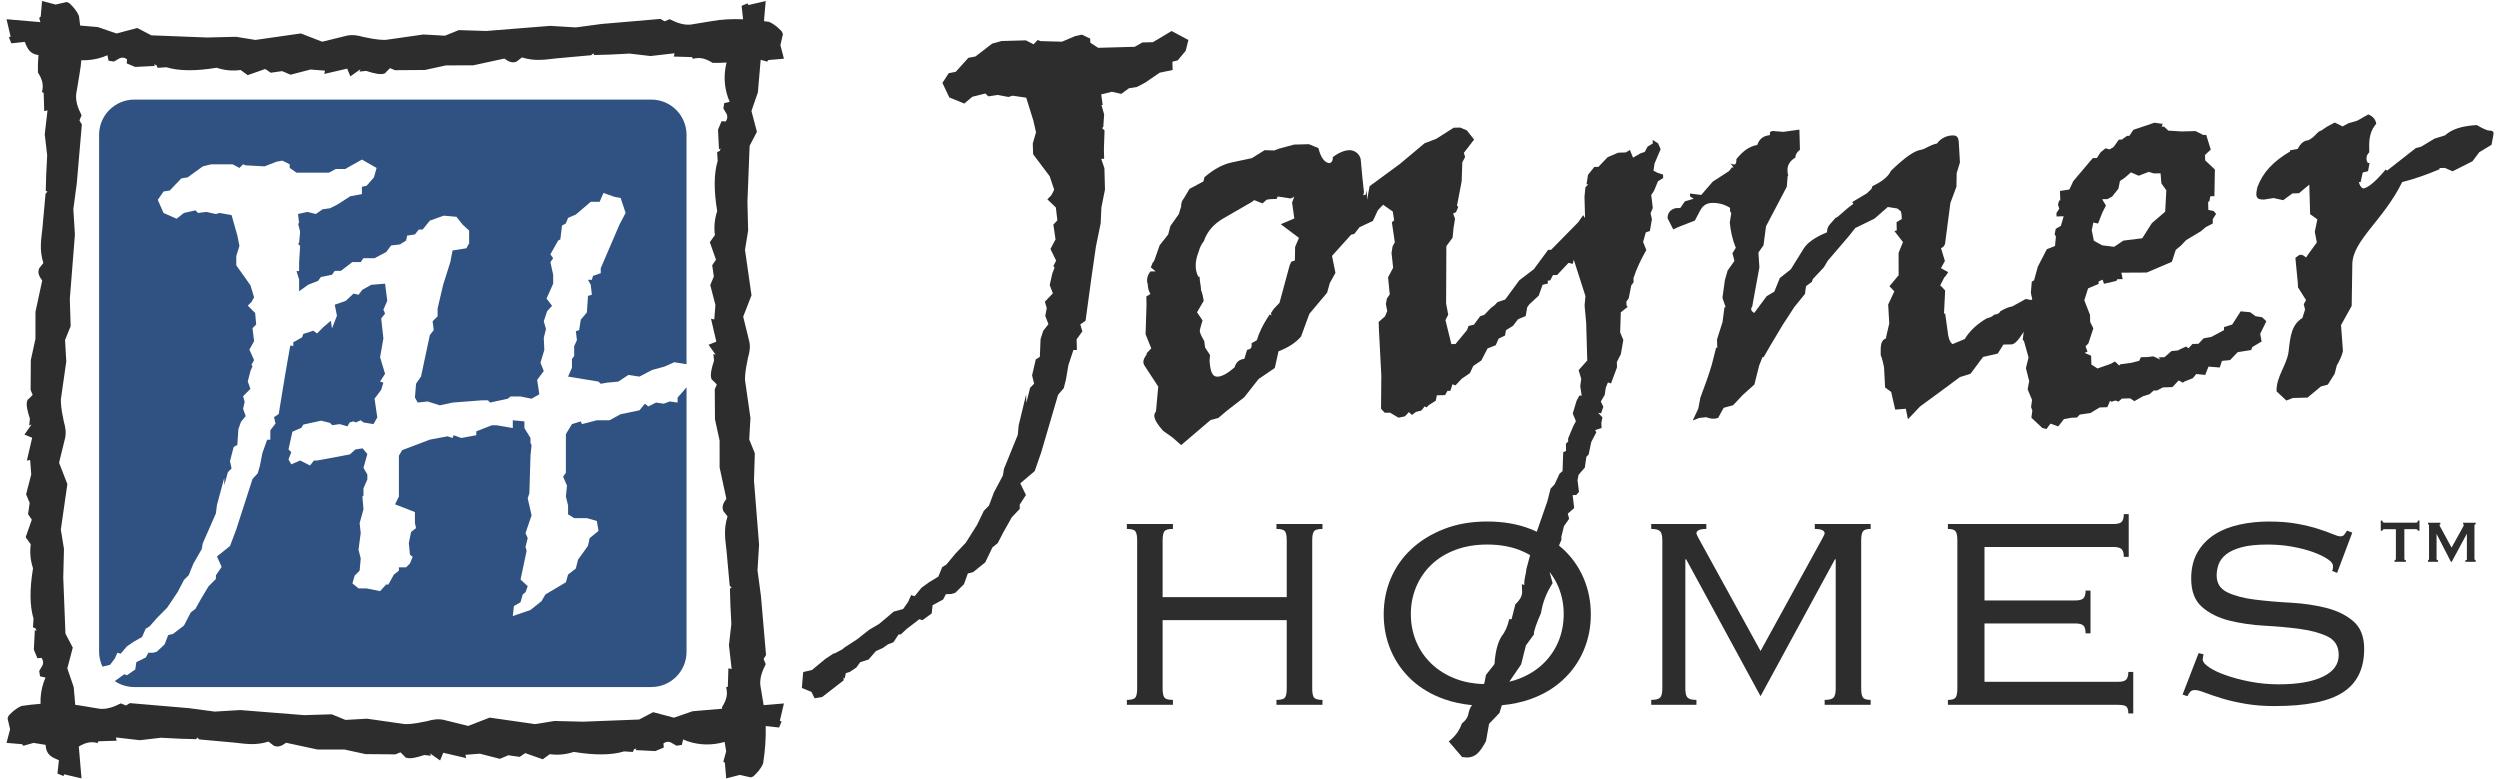
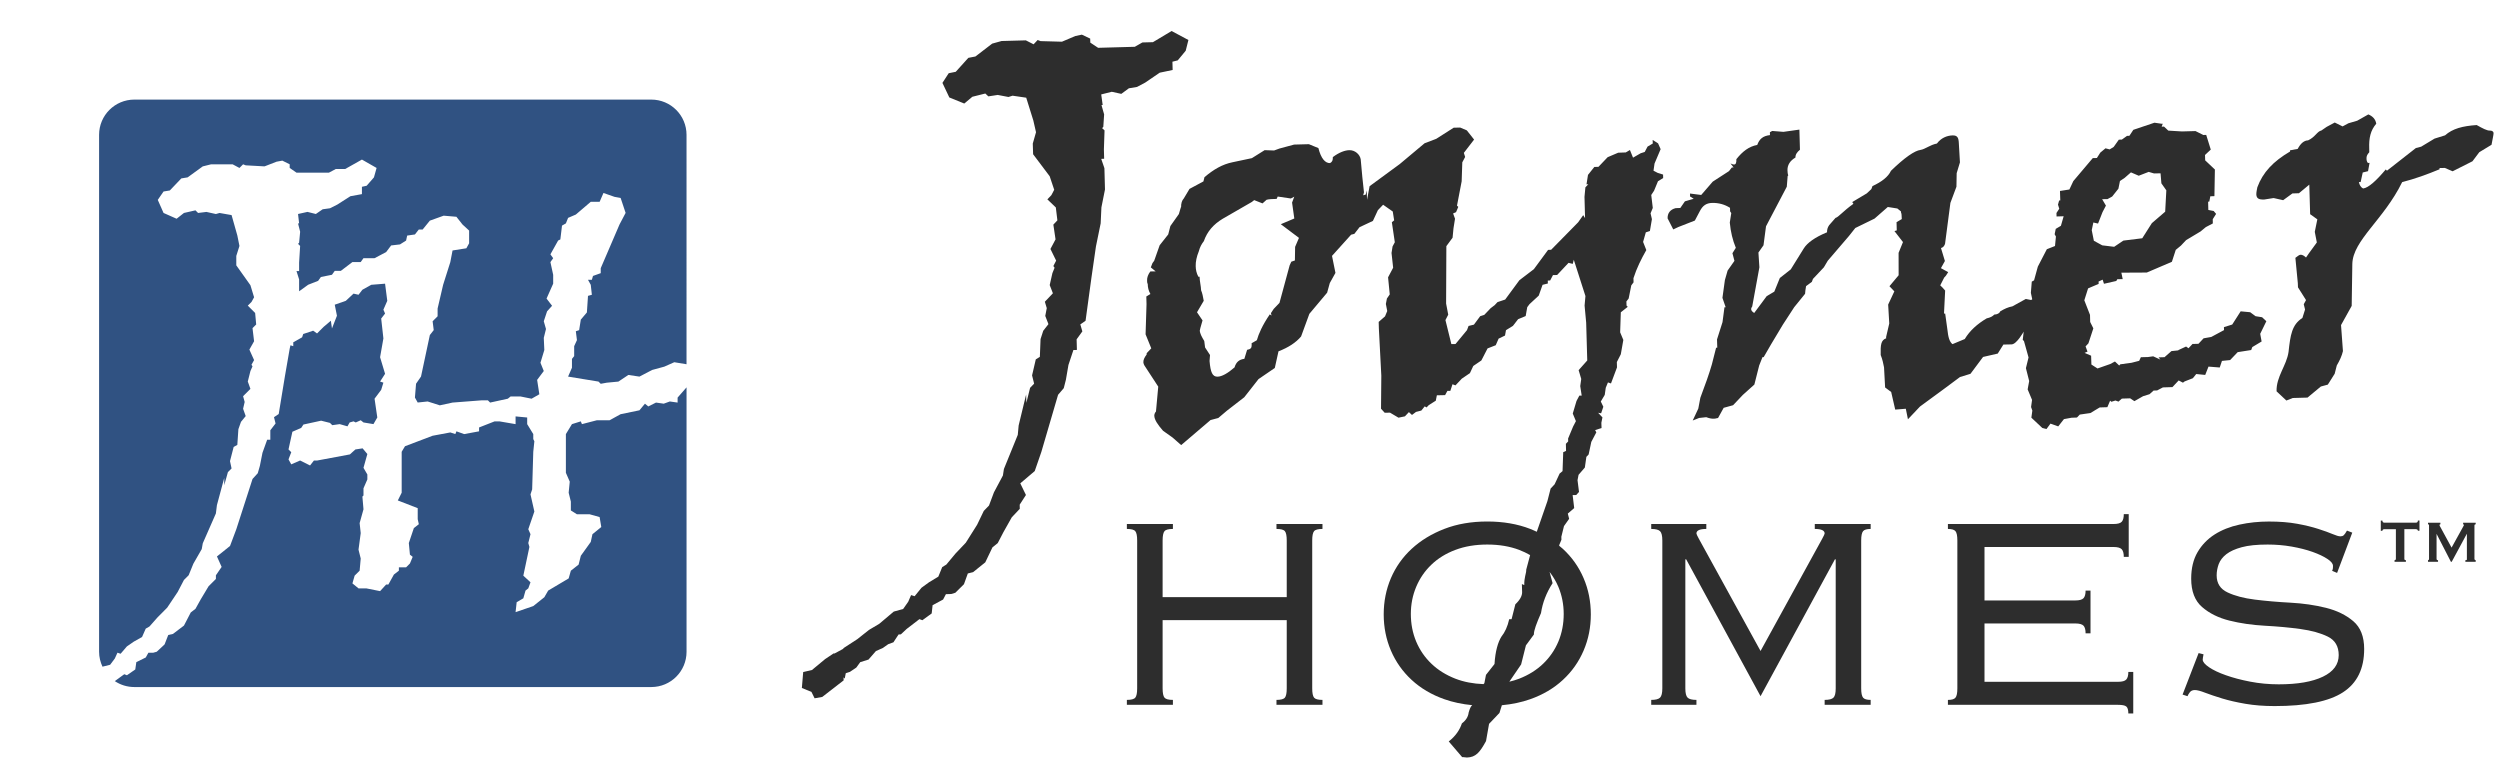
<svg xmlns="http://www.w3.org/2000/svg" version="1.1" id="Layer_1" x="0px" y="0px" width="170px" height="53px" viewBox="0 0 170 53" enable-background="new 0 0 170 53" xml:space="preserve">
  <g>
    <g>
-       <path fill="#305282" d="M46.076,27.375L45.549,27.3l-0.414,0.15l-0.527-0.075l-0.525,0.263l-0.226-0.188l-0.376,0.451    l-1.279,0.264l-0.752,0.413h-0.865l-1.014,0.263l-0.077-0.188l-0.602,0.188l-0.412,0.677v2.632l-0.189,0.264l0.263,0.603    l-0.074,0.752l0.149,0.603v0.601l0.414,0.262h0.865l0.677,0.189l0.113,0.677l-0.601,0.489l-0.114,0.524l-0.676,0.942l-0.151,0.601    l-0.527,0.413l-0.149,0.526l-1.393,0.827l-0.262,0.453l-0.752,0.601l-1.203,0.413l0.074-0.676l0.453-0.265l0.149-0.526l0.188-0.15    l0.15-0.413l-0.487-0.451l0.413-1.954l-0.076-0.265l0.15-0.601l-0.15-0.338l0.413-1.204l-0.263-1.166l0.113-0.338l0.076-2.558    l0.074-0.715l-0.074-0.149v-0.338l-0.414-0.678v-0.451l-0.789-0.075v0.526l-1.091-0.187h-0.338l-1.054,0.413v0.263l-1.014,0.188    l-0.526-0.188l-0.075,0.188l-0.339-0.113l-1.205,0.225l-1.879,0.714l-0.225,0.377v2.783l-0.263,0.526l1.353,0.525v0.752    l0.076,0.339l-0.338,0.263L27.8,36.927l0.075,0.788l0.188,0.15l-0.188,0.452l-0.262,0.263h-0.489v0.226l-0.339,0.263l-0.376,0.678    h-0.151l-0.412,0.45l-0.94-0.188h-0.527l-0.414-0.338l0.15-0.527l0.34-0.338l0.074-0.827l-0.15-0.602l0.15-1.127l-0.074-0.679    l0.262-0.94l-0.074-0.863l0.074-0.075v-0.489l0.263-0.603v-0.338l-0.263-0.451l0.263-0.939l-0.323-0.386l-0.49,0.075L23.792,30.9    l-2.219,0.414h-0.225l-0.264,0.338l-0.676-0.338l-0.602,0.262l-0.188-0.338l0.188-0.488l-0.188-0.188l0.264-1.203l0.601-0.263    l0.15-0.228l1.203-0.262l0.602,0.151l0.157,0.155l0.505-0.072l0.527,0.151l0.15-0.264l0.263-0.075l0.151,0.075l0.338-0.15    l0.188,0.15l0.678,0.112l0.262-0.451l-0.187-1.277l0.451-0.602l0.15-0.489l-0.225-0.075l0.339-0.526l-0.339-1.128l0.225-1.278    l-0.15-1.354l0.264-0.338l-0.114-0.264l0.264-0.601l-0.15-1.166l-0.94,0.076l-0.602,0.337l-0.264,0.34l-0.339-0.077l-0.525,0.49    l-0.752,0.263l0.149,0.751l-0.338,0.865l-0.076-0.525l-0.488,0.413l-0.452,0.451l-0.263-0.188l-0.677,0.226l-0.074,0.225    l-0.602,0.338v0.265l-0.191-0.061L19.7,23.705l-0.321,1.851l-0.427,2.598l-0.32,0.214l0.106,0.428l-0.356,0.462v0.642h-0.214    l-0.32,0.891l-0.177,0.889l-0.143,0.499l-0.356,0.39l-1.103,3.418l-0.428,1.14l-0.889,0.712l0.319,0.712l-0.39,0.569v0.249    l-0.499,0.499l-0.533,0.89l-0.357,0.641l-0.32,0.248l-0.462,0.89l-0.748,0.57l-0.321,0.071l-0.249,0.641l-0.534,0.499l-0.249,0.07    h-0.32l-0.178,0.321L9.27,45.025l-0.071,0.498l-0.569,0.394l-0.179-0.071l-0.646,0.469c0.381,0.255,0.839,0.404,1.332,0.404    h35.152c1.323,0,2.396-1.073,2.396-2.396V26.34l-0.608,0.697V27.375z" />
+       <path fill="#305282" d="M46.076,27.375L45.549,27.3l-0.414,0.15l-0.527-0.075l-0.525,0.263l-0.226-0.188l-0.376,0.451    l-1.279,0.264l-0.752,0.413h-0.865l-1.014,0.263l-0.077-0.188l-0.602,0.188l-0.412,0.677v2.632l0.263,0.603    l-0.074,0.752l0.149,0.603v0.601l0.414,0.262h0.865l0.677,0.189l0.113,0.677l-0.601,0.489l-0.114,0.524l-0.676,0.942l-0.151,0.601    l-0.527,0.413l-0.149,0.526l-1.393,0.827l-0.262,0.453l-0.752,0.601l-1.203,0.413l0.074-0.676l0.453-0.265l0.149-0.526l0.188-0.15    l0.15-0.413l-0.487-0.451l0.413-1.954l-0.076-0.265l0.15-0.601l-0.15-0.338l0.413-1.204l-0.263-1.166l0.113-0.338l0.076-2.558    l0.074-0.715l-0.074-0.149v-0.338l-0.414-0.678v-0.451l-0.789-0.075v0.526l-1.091-0.187h-0.338l-1.054,0.413v0.263l-1.014,0.188    l-0.526-0.188l-0.075,0.188l-0.339-0.113l-1.205,0.225l-1.879,0.714l-0.225,0.377v2.783l-0.263,0.526l1.353,0.525v0.752    l0.076,0.339l-0.338,0.263L27.8,36.927l0.075,0.788l0.188,0.15l-0.188,0.452l-0.262,0.263h-0.489v0.226l-0.339,0.263l-0.376,0.678    h-0.151l-0.412,0.45l-0.94-0.188h-0.527l-0.414-0.338l0.15-0.527l0.34-0.338l0.074-0.827l-0.15-0.602l0.15-1.127l-0.074-0.679    l0.262-0.94l-0.074-0.863l0.074-0.075v-0.489l0.263-0.603v-0.338l-0.263-0.451l0.263-0.939l-0.323-0.386l-0.49,0.075L23.792,30.9    l-2.219,0.414h-0.225l-0.264,0.338l-0.676-0.338l-0.602,0.262l-0.188-0.338l0.188-0.488l-0.188-0.188l0.264-1.203l0.601-0.263    l0.15-0.228l1.203-0.262l0.602,0.151l0.157,0.155l0.505-0.072l0.527,0.151l0.15-0.264l0.263-0.075l0.151,0.075l0.338-0.15    l0.188,0.15l0.678,0.112l0.262-0.451l-0.187-1.277l0.451-0.602l0.15-0.489l-0.225-0.075l0.339-0.526l-0.339-1.128l0.225-1.278    l-0.15-1.354l0.264-0.338l-0.114-0.264l0.264-0.601l-0.15-1.166l-0.94,0.076l-0.602,0.337l-0.264,0.34l-0.339-0.077l-0.525,0.49    l-0.752,0.263l0.149,0.751l-0.338,0.865l-0.076-0.525l-0.488,0.413l-0.452,0.451l-0.263-0.188l-0.677,0.226l-0.074,0.225    l-0.602,0.338v0.265l-0.191-0.061L19.7,23.705l-0.321,1.851l-0.427,2.598l-0.32,0.214l0.106,0.428l-0.356,0.462v0.642h-0.214    l-0.32,0.891l-0.177,0.889l-0.143,0.499l-0.356,0.39l-1.103,3.418l-0.428,1.14l-0.889,0.712l0.319,0.712l-0.39,0.569v0.249    l-0.499,0.499l-0.533,0.89l-0.357,0.641l-0.32,0.248l-0.462,0.89l-0.748,0.57l-0.321,0.071l-0.249,0.641l-0.534,0.499l-0.249,0.07    h-0.32l-0.178,0.321L9.27,45.025l-0.071,0.498l-0.569,0.394l-0.179-0.071l-0.646,0.469c0.381,0.255,0.839,0.404,1.332,0.404    h35.152c1.323,0,2.396-1.073,2.396-2.396V26.34l-0.608,0.697V27.375z" />
      <path fill="#305282" d="M44.288,6.772H9.136c-1.325,0-2.398,1.073-2.398,2.396v35.153c0,0.363,0.087,0.704,0.231,1.013l0.52-0.13    l0.32-0.428l0.178-0.393l0.214,0.072l0.428-0.499l0.463-0.321l0.568-0.319l0.25-0.569l0.25-0.143l0.568-0.64l0.64-0.642    l0.714-1.067l0.427-0.819l0.32-0.32l0.319-0.783l0.571-0.996l0.07-0.393l0.891-2.029l0.071-0.567l0.498-1.853v0.499l0.249-0.891    l0.249-0.248l-0.107-0.499l0.249-0.963l0.25-0.141l0.072-1.068l0.177-0.499l0.32-0.391l-0.177-0.498l0.107-0.462l-0.107-0.392    l0.498-0.499l-0.179-0.499l0.179-0.712l0.142-0.319l-0.071-0.107l0.178-0.32l-0.32-0.712l0.32-0.569l-0.107-0.891l0.25-0.249    l-0.071-0.783l-0.5-0.499l0.25-0.247l0.178-0.32l-0.249-0.82l-0.961-1.352v-0.642l0.214-0.676l-0.143-0.712l-0.392-1.388    l-0.818-0.144l-0.249,0.072l-0.642-0.143l-0.569,0.07l-0.178-0.178l-0.782,0.178l-0.5,0.393l-0.888-0.393l-0.393-0.889l0.393-0.57    l0.426-0.07l0.782-0.82l0.428-0.07l1.032-0.748l0.57-0.141h1.459l0.464,0.248l0.249-0.248l0.177,0.07l1.281,0.07l0.819-0.318    l0.391-0.072l0.5,0.25v0.248l0.462,0.319h2.207l0.463-0.248h0.641l1.139-0.641l0.997,0.569l-0.179,0.641l-0.497,0.57l-0.321,0.071    v0.498l-0.784,0.143l-0.89,0.569l-0.497,0.25l-0.498,0.069l-0.464,0.321l-0.569-0.143l-0.642,0.143l0.073,0.641h-0.073    l0.143,0.568l-0.07,0.749l-0.073,0.071l0.143,0.142l-0.07,1.138v0.57h-0.179l0.179,0.57v0.807l0.617-0.445l0.678-0.266    l0.187-0.262l0.752-0.15l0.189-0.264h0.412l0.79-0.601h0.564l0.188-0.264h0.753l0.788-0.414l0.339-0.451L27.2,16.62l0.414-0.262    l0.074-0.339l0.527-0.076l0.264-0.337h0.262l0.488-0.602l0.941-0.338l0.865,0.074l0.414,0.525l0.451,0.414v0.865l-0.188,0.339    l-0.939,0.149l-0.152,0.791l-0.488,1.542l-0.376,1.615v0.527l-0.339,0.338l0.075,0.602l-0.264,0.338l-0.6,2.82l-0.338,0.489    l-0.076,0.94l0.188,0.338L29.08,27.3l0.827,0.263l0.866-0.188l1.954-0.15h0.452l0.149,0.15l1.203-0.263l0.188-0.151h0.679    l0.75,0.151l0.527-0.302l-0.15-0.977l0.452-0.604l-0.226-0.562l0.263-0.866l-0.037-0.827l0.15-0.602l-0.15-0.526l0.224-0.676    l0.34-0.377l-0.376-0.489l0.451-1.015v-0.602l-0.188-0.864l0.188-0.264l-0.188-0.264l0.525-0.939l0.151-0.075l0.113-0.94    l0.264-0.151l0.149-0.375l0.527-0.226l1.015-0.866h0.603l0.261-0.601l0.753,0.264l0.414,0.075l0.339,1.016l-0.415,0.788    l-1.277,2.972v0.338l-0.526,0.188l-0.077,0.264h-0.263l0.188,0.34l0.075,0.677l-0.263,0.074l-0.075,1.127l-0.414,0.489    l-0.113,0.715l-0.225,0.075l0.075,0.603l-0.188,0.413v0.676l-0.151,0.188v0.603l-0.263,0.601l2.069,0.339l0.151,0.15l0.413-0.075    l0.789-0.075l0.677-0.451l0.753,0.112l0.865-0.452l0.828-0.225l0.676-0.301l0.833,0.138V9.169    C46.684,7.846,45.611,6.772,44.288,6.772z" />
    </g>
    <g>
-       <path fill="#2D2D2D" d="M51.726,4.068l0.436,0.121l0.092-0.106l1.054-0.091L53.068,3.07l0.171-0.749l-0.074-0.179    c-0.235-0.241-0.471-0.487-0.881-0.659c-0.115-0.019-0.222-0.027-0.334-0.043l0.118-1.371l-1.181,0.276l-0.049-0.116l-0.408,0.166    l0.099,0.911l-0.007,0.005c-0.744-0.03-1.451,0.003-2.138,0.127l-1.406,0.232c-0.456,0.049-0.925-0.1-1.442-0.365l-0.35,0.144    l-0.271-0.163L40.901,1.63l-1.745,0.235l-1.745-0.106l-4.355,0.348l-1.862-0.06l-0.935,0.381l-1.464-0.083l-2.575,0.368    c-0.678,0.005-1.149-0.143-1.512-0.199c-0.387-0.115-0.751-0.17-1.126-0.088l-1.671,0.412l-1.456-0.564l-3.09,0.442l-1.313-0.214    L14.098,2.55l-3.807-0.147L9.338,1.904L7.922,2.276L6.654,1.841L5.451,1.737C5.424,1.524,5.403,1.314,5.37,1.092    C5.197,0.681,4.952,0.445,4.708,0.209L4.534,0.137L3.781,0.309l-0.922-0.24L2.77,1.122L2.664,1.216l0.081,0.289l-2.3-0.197    l0.278,1.182L0.604,2.537l0.167,0.409l0.913-0.101l0.072,0.175c0.19,0.469,0.432,0.673,0.859,0.721    C2.581,4.183,2.566,4.588,2.579,4.927C2.87,5.386,2.984,5.771,2.853,6.264l0.116,0.048l0.038,1.241l0.223-0.045L3.042,9.135    l0.166,1.431l-0.067,1.334l-0.03,1.076l0.118,0.05l-0.132,0.149l-0.214,2.364c-0.063,0.657-0.233,1.405,0.065,2.344l-0.282,0.361    c-0.121,0.293-0.017,0.539,0.204,0.831l-0.458,2.13L2.41,23.044l-0.314,1.439l-0.014,2.038l0.139,0.328    c-0.131,0.151-0.237,0.244-0.343,0.338l-0.023,0.058c-0.097,0.233-0.005,0.68,0.179,1.231l-0.05,0.456l0.163-0.069l-0.485,0.688    l0.526,0.216l-0.362,1.556l0.223-0.046l0.076,0.983l-0.35,1.356l0.243,0.576l-0.11,0.771l0.255,0.377l-0.419,1.191l0.348,0.482    c-0.074,0.517-0.03,1.077,0.154,1.63c-0.233,1.403-0.23,2.564,0.034,3.42L2.242,42.66l0.174,0.071l0.07,0.165l-0.118-0.048    l-0.066,1.334l0.242,0.576l0.28-0.021c0.128,0.188,0.139,0.329,0.068,0.503l-0.225,0.386l0.055,0.363l0.375,0.086l-0.119,0.291    c-0.168,0.491-0.241,0.99-0.222,1.494c-0.414,0.031-0.838,0.076-1.287,0.145c-0.412,0.174-0.648,0.418-0.883,0.661l-0.072,0.177    l0.171,0.75l-0.241,0.923l1.054,0.089l0.093,0.107l0.691-0.195c0.284,0.052,0.555,0.096,0.819,0.133    c0.026,0.498,0.222,0.763,0.731,0.971l0.174,0.071l-0.099,0.913l0.409,0.165l0.047-0.117l1.18,0.277l-0.184-2.164    c0.434-0.265,0.81-0.368,1.282-0.241l0.047-0.118l1.242-0.038l-0.045-0.222l1.626,0.187l1.43-0.167l1.335,0.068l1.078,0.029    l0.047-0.115l0.151,0.132l2.365,0.214c0.655,0.062,1.404,0.23,2.342-0.067l0.362,0.282c0.292,0.12,0.537,0.017,0.832-0.203    l2.129,0.459l1.839,0.001l1.437,0.313l2.039,0.015l0.33-0.139c0.15,0.13,0.244,0.236,0.337,0.343l0.058,0.023    c0.233,0.096,0.679,0.005,1.231-0.181l0.457,0.051L29.24,51.23l0.687,0.482l0.215-0.524l1.555,0.361l-0.046-0.223l0.984-0.075    l1.356,0.349l0.577-0.242l0.771,0.11l0.377-0.256l1.192,0.419l0.481-0.348c0.517,0.074,1.078,0.031,1.63-0.153    c1.404,0.232,2.565,0.229,3.42-0.035l0.597,0.039l0.071-0.175l0.166-0.067l-0.048,0.116l1.336,0.066l0.575-0.241l-0.022-0.281    c0.188-0.129,0.329-0.139,0.503-0.066l0.387,0.223l0.362-0.056l0.085-0.372l0.291,0.118c0.829,0.282,1.673,0.296,2.535,0.051    c0.032,0.211,0.063,0.421,0.103,0.643l-0.192,0.691l0.105,0.094l0.089,1.054l0.924-0.239l0.751,0.17l0.175-0.072    c0.243-0.236,0.489-0.472,0.661-0.882c0.142-0.918,0.198-1.745,0.174-2.536l0.001-0.003l0.912,0.101l0.166-0.41l-0.116-0.047    l0.277-1.18l-1.379,0.117l-0.224-1.349c-0.049-0.454,0.1-0.924,0.365-1.441l-0.142-0.351l0.163-0.271l-0.346-4.015l-0.233-1.743    l0.106-1.746l-0.346-4.354l0.057-1.861l-0.38-0.936l0.083-1.464l-0.37-2.576c-0.004-0.679,0.145-1.148,0.201-1.512    c0.116-0.387,0.172-0.75,0.086-1.125l-0.41-1.672l0.565-1.456l-0.443-3.09l0.214-1.312l-0.048-1.956l0.149-3.806l0.496-0.953    l-0.371-1.414l0.437-1.269L51.726,4.068z M49.665,41.1l0.067,1.335l-0.165,1.431l0.186,1.627l-0.222-0.045l-0.038,1.242    l-0.116,0.047c0.131,0.492,0.018,0.878-0.274,1.337c-0.001,0.036,0.003,0.081,0,0.119l-2.006,0.171l-1.267,0.438l-1.415-0.374    l-0.953,0.499l-3.807,0.147l-1.954-0.047l-1.314,0.214l-3.089-0.444l-1.457,0.566l-1.671-0.412    c-0.376-0.083-0.739-0.027-1.126,0.087c-0.362,0.056-0.833,0.206-1.513,0.201l-2.573-0.368l-1.465,0.083l-0.934-0.382    l-1.863,0.058l-4.355-0.346l-1.746,0.104l-1.742-0.233l-4.017-0.343l-0.27,0.162l-0.35-0.144    c-0.516,0.265-0.986,0.414-1.442,0.365L5.37,47.962c-0.083-0.015-0.17-0.019-0.254-0.032l-0.103-1.209l-0.435-1.269l0.371-1.414    l-0.498-0.953l-0.149-3.807l0.048-1.954l-0.213-1.313l0.444-3.091l-0.565-1.455l0.41-1.671c0.083-0.377,0.028-0.739-0.086-1.126    c-0.057-0.364-0.206-0.834-0.201-1.513l0.368-2.574l-0.083-1.465l0.381-0.935l-0.057-1.863l0.346-4.354l-0.106-1.745l0.233-1.743    l0.345-4.015l-0.163-0.27l0.144-0.353C5.28,7.322,5.132,6.854,5.181,6.397l0.233-1.405c0.054-0.295,0.091-0.593,0.114-0.895    c0.501,0.017,0.994-0.056,1.481-0.223l0.293-0.119L7.384,4.13l0.364,0.057l0.386-0.226C8.309,3.89,8.448,3.899,8.639,4.029    L8.617,4.31L9.19,4.551l1.335-0.065l-0.047-0.118l0.165,0.07l0.071,0.175l0.598-0.04c0.855,0.263,2.016,0.267,3.419,0.034    c0.552,0.184,1.115,0.229,1.631,0.153l0.482,0.35l1.191-0.419l0.376,0.255l0.772-0.11l0.577,0.243l1.356-0.352l0.984,0.077    l-0.047,0.223l1.556-0.361l0.215,0.526l0.688-0.485l-0.069,0.163l0.455-0.05c0.553,0.184,0.999,0.273,1.233,0.18l0.058-0.024    c0.093-0.106,0.185-0.212,0.337-0.343l0.328,0.139l2.039-0.014l1.438-0.313l1.84-0.002L34.3,3.982    c0.293,0.221,0.539,0.323,0.831,0.204l0.362-0.282c0.938,0.298,1.686,0.128,2.344,0.065l2.364-0.214l0.15-0.132L40.4,3.742    l1.077-0.03l1.333-0.068l1.43,0.166l1.628-0.187l-0.046,0.223l1.243,0.038L47.111,4c0.493-0.131,0.88-0.018,1.339,0.273    c0.279,0.011,0.606,0.001,0.956-0.021c-0.202,0.81-0.171,1.601,0.096,2.379l0.118,0.293L49.246,7.01L49.19,7.373l0.225,0.385    c0.071,0.175,0.06,0.316-0.068,0.503l-0.28-0.021l-0.242,0.576l0.066,1.336l0.117-0.049l-0.07,0.164l-0.174,0.071l0.04,0.598    c-0.264,0.855-0.268,2.016-0.035,3.419c-0.185,0.553-0.227,1.114-0.154,1.631l-0.347,0.481l0.419,1.191l-0.258,0.375l0.113,0.772    l-0.244,0.578l0.35,1.354l-0.077,0.984l-0.222-0.046l0.361,1.557l-0.524,0.213l0.484,0.688l-0.163-0.069l0.049,0.457    c-0.184,0.552-0.274,0.999-0.179,1.231l0.024,0.058c0.106,0.094,0.213,0.186,0.343,0.338l-0.139,0.328l0.014,2.038l0.314,1.439    l0.002,1.838l0.459,2.13c-0.222,0.293-0.324,0.54-0.205,0.832l0.284,0.361c-0.3,0.938-0.13,1.687-0.068,2.343l0.215,2.365    l0.132,0.15l-0.117,0.048L49.665,41.1z" />
      <polygon fill="#2D2D2D" points="77.317,5.912 77.874,5.616 78.86,4.943 79.74,4.759 79.725,4.196 80.088,4.104 80.629,3.449     80.812,2.72 79.669,2.109 78.399,2.868 77.682,2.887 77.166,3.182 74.672,3.251 74.141,2.899 74.133,2.624 73.567,2.356     73.124,2.449 72.212,2.836 70.76,2.796 70.561,2.72 70.284,3.013 69.757,2.744 68.108,2.789 67.469,2.966 66.327,3.842     65.847,3.934 64.99,4.883 64.512,4.979 64.085,5.637 64.554,6.627 65.57,7.041 66.12,6.58 67.002,6.359 67.208,6.553     67.846,6.456 68.576,6.595 68.854,6.507 69.783,6.643 70.267,8.196 70.449,8.992 70.229,9.762 70.252,10.489 71.378,11.984     71.686,12.904 71.495,13.269 71.221,13.557 71.796,14.107 71.902,14.984 71.628,15.275 71.777,16.277 71.43,16.931 71.818,17.723     71.628,18.091 71.712,18.207 71.563,18.573 71.38,19.385 71.597,19.943 71.05,20.518 71.18,20.952 71.078,21.483 71.294,22.041     70.94,22.493 70.758,23.058 70.71,24.266 70.434,24.437 70.181,25.526 70.32,26.088 70.046,26.373 69.793,27.392 69.777,26.824     69.269,28.928 69.209,29.571 68.266,31.891 68.198,32.334 67.588,33.479 67.252,34.376 66.896,34.744 66.445,35.682     65.673,36.906 64.966,37.65 64.349,38.393 64.071,38.562 63.806,39.212 63.176,39.593 62.661,39.968 62.195,40.542 61.954,40.466     61.761,40.915 61.415,41.41 60.775,41.588 59.792,42.417 59.087,42.837 58.293,43.466 57.388,44.054 57.307,44.137 56.753,44.435     56.677,44.437 56.118,44.81 55.214,45.56 54.617,45.699 54.527,46.784 55.178,47.047 55.392,47.484 55.913,47.392 57.368,46.264     57.36,46.062 57.442,46.143 57.513,45.777 57.792,45.688 58.227,45.396 58.497,45.026 59.058,44.851 59.56,44.275 60.041,44.058     60.396,43.807 60.753,43.676 61.102,43.146 61.259,43.136 61.652,42.769 62.52,42.102 62.722,42.175 63.355,41.714 63.417,41.152     64.13,40.769 64.322,40.404 64.684,40.392 64.962,40.308 65.549,39.726 65.812,38.995 66.17,38.906 66.999,38.239 67.486,37.222     67.846,36.931 68.227,36.197 68.801,35.177 69.345,34.6 69.339,34.317 69.764,33.66 69.379,32.867 70.362,32.033 70.81,30.736     71.949,26.846 72.336,26.395 72.481,25.824 72.654,24.818 72.991,23.802 73.23,23.796 73.21,23.073 73.6,22.535 73.462,22.059     73.818,21.811 74.221,18.859 74.523,16.765 74.846,15.185 74.896,14.103 75.139,12.885 75.1,11.437 74.883,10.803 75.082,10.795     75.065,10.155 75.109,8.868 74.943,8.712 75.025,8.627 75.081,7.78 74.9,7.143 74.982,7.141 74.883,6.421 75.601,6.241     76.249,6.383 76.764,6.004   " />
      <path fill="#2D2D2D" d="M112.193,15.709l0.137-0.806l-0.092-0.398l0.151-0.365l-0.104-0.881l0.192-0.291l0.266-0.645l0.352-0.214    l-0.005-0.239l-0.364-0.112l-0.288-0.15l0.07-0.487l0.415-0.978l-0.174-0.394l-0.369-0.234l0.009,0.244l-0.354,0.208l-0.194,0.366    l-0.277,0.089l-0.518,0.299l-0.211-0.521l-0.281,0.165l-0.518,0.019l-0.717,0.305l-0.624,0.655l-0.281,0.009l-0.431,0.539    l-0.101,0.643l0.122-0.005l-0.198,0.21l-0.061,0.645l0.039,1.447l-0.125-0.203l-0.35,0.492l-1.834,1.865l-0.204,0.004    l-0.968,1.313l-0.985,0.752l-0.967,1.314l-0.521,0.174l-0.193,0.206l-0.272,0.207l-0.435,0.455l-0.277,0.089l-0.426,0.575    l-0.365,0.089l-0.107,0.285l-0.781,0.944l-0.282,0.004l-0.402-1.632l0.189-0.368l-0.144-0.756l0.017-3.903l0.423-0.574    l0.063-0.646l0.103-0.646l-0.13-0.358l0.2-0.087l0.151-0.36l-0.087-0.083l0.318-1.655l0.043-1.291l0.193-0.365l-0.088-0.278    l0.697-0.904l-0.495-0.627l-0.451-0.191l-0.442,0.01l-1.187,0.757L96.87,9.743l-1.687,1.413l-2.05,1.504l-0.174,0.929    l-0.021-0.643l-0.071,0.287l-0.17,0.045l0.053-0.2l-0.112-1.042l-0.11-1.203c-0.052-0.322-0.382-0.634-0.782-0.621    c-0.283,0.009-0.679,0.14-1.114,0.472c0.006,0.202-0.031,0.323-0.189,0.407c-0.326,0.01-0.612-0.306-0.792-1.021l-0.647-0.265    l-1.006,0.027l-0.999,0.27l-0.361,0.132l-0.641-0.023l-0.87,0.544l-1.322,0.28c-0.678,0.14-1.272,0.479-1.902,1.015l-0.071,0.288    l-0.946,0.507l-0.389,0.652c-0.119,0.123-0.193,0.329-0.183,0.611l-0.003-0.04c0,0-0.074,0.203-0.148,0.487l-0.578,0.816    l-0.146,0.57l-0.582,0.736l-0.373,1.057l-0.118,0.161l-0.111,0.288l0.329,0.273l-0.362,0.003    c-0.156,0.209-0.229,0.414-0.221,0.614c0.001,0.08,0.001,0.159,0.044,0.241c0.006,0.241,0.05,0.439,0.181,0.68l-0.277,0.168    l0.014,0.521l-0.064,2.052l0.387,0.954l-0.313,0.33v0.084c-0.15,0.204-0.229,0.365-0.225,0.526c0.003,0.08,0.043,0.199,0.13,0.313    l0.882,1.35l-0.154,1.692c-0.078,0.08-0.115,0.203-0.115,0.282c0.01,0.281,0.221,0.597,0.594,1.026l0.654,0.465l0.581,0.511    l1.999-1.706l0.523-0.136l0.588-0.498l1.18-0.914l0.969-1.234l1.107-0.756l0.251-1.133c0.676-0.26,1.189-0.597,1.536-1.01    l0.563-1.539l1.208-1.438l0.181-0.654l0.385-0.692l-0.234-1.157l1.298-1.44l0.221-0.057l0.352-0.453l0.911-0.428l0.339-0.732    l0.354-0.368l0.656,0.461l0.095,0.601l-0.157,0.126l0.201,1.363l-0.153,0.286l-0.07,0.444l0.11,1.002l-0.345,0.653l0.114,1.161    l-0.193,0.282l-0.071,0.369l0.093,0.48l-0.15,0.363l-0.431,0.376l0.012,0.442l0.167,3.212l-0.02,2.25l0.251,0.275l0.36-0.008    l0.577,0.342l0.437-0.091l0.271-0.288l0.209,0.194l0.274-0.207l0.362-0.093l0.231-0.285l0.123,0.074l0.159-0.164l0.47-0.295    l0.073-0.367l0.56-0.012l0.156-0.288l0.2-0.001l0.147-0.45l0.203,0.076l0.428-0.455l0.554-0.377l0.228-0.487l0.551-0.376    l0.421-0.818l0.556-0.217l0.195-0.448l0.436-0.21l0.066-0.366l0.474-0.293l0.35-0.453l0.515-0.214l0.107-0.604l0.155-0.206    l0.627-0.58l0.259-0.733l0.36-0.09l-0.005-0.199l0.162-0.007l0.19-0.365l0.283-0.007l0.777-0.827l0.287,0.072l0.07-0.283    l0.792,2.47l-0.058,0.646l0.108,1.163l0.073,2.571l-0.586,0.658l0.177,0.598l-0.068,0.487l0.099,0.644l-0.159,0.001l-0.194,0.367    l-0.254,0.854l0.214,0.516l-0.19,0.365l-0.341,0.817l0.005,0.197l-0.156,0.163l0.011,0.482l-0.192,0.085l-0.046,1.289    l-0.199,0.167l-0.341,0.731l-0.271,0.289l-0.218,0.853l-0.723,2.085c-0.147-0.067-0.292-0.135-0.447-0.195    c-0.865-0.336-1.84-0.503-2.919-0.503c-1.081,0-2.054,0.167-2.921,0.503c-0.866,0.335-1.606,0.787-2.222,1.356    c-0.614,0.568-1.084,1.232-1.411,1.996c-0.326,0.764-0.489,1.585-0.489,2.461c0,0.875,0.163,1.694,0.489,2.458    c0.327,0.763,0.797,1.43,1.411,1.998c0.616,0.569,1.356,1.006,2.222,1.312c0.582,0.206,1.217,0.339,1.897,0.405    c-0.108,0.088-0.17,0.254-0.243,0.502c-0.031,0.284-0.184,0.53-0.459,0.737c-0.152,0.447-0.42,0.854-0.894,1.228l0.913,1.067    c0.123-0.007,0.245,0.029,0.326,0.026c0.601-0.019,0.874-0.346,1.296-1.119l0.206-1.171l0.707-0.742l0.164-0.524    c0.692-0.066,1.337-0.199,1.927-0.409c0.867-0.307,1.608-0.743,2.221-1.312c0.616-0.568,1.086-1.235,1.411-1.998    c0.328-0.764,0.49-1.583,0.49-2.458c0-0.876-0.162-1.697-0.49-2.461c-0.325-0.764-0.795-1.428-1.411-1.996    c-0.078-0.073-0.165-0.139-0.248-0.208l-0.001-0.046l0.151-0.364l-0.005-0.205l0.179-0.724l0.35-0.495l-0.09-0.356l0.435-0.374    l-0.106-0.884l0.241-0.004l0.192-0.209l-0.101-0.801l0.07-0.363l0.428-0.497l0.103-0.724l0.155-0.165l0.18-0.853l0.342-0.65    l-0.083-0.153l0.438-0.139l-0.013-0.36l0.074-0.365l-0.293-0.313l0.203,0.034l0.15-0.445l-0.172-0.355l0.268-0.451l0.069-0.485    l0.149-0.364l0.206,0.071l0.409-1.092l-0.01-0.364l0.27-0.531l0.171-0.971l-0.216-0.518l0.045-1.364l0.472-0.371l-0.083-0.082    l-0.01-0.282l0.155-0.203l0.177-0.89l0.155-0.207l-0.006-0.283c0.221-0.689,0.525-1.297,0.874-1.912l-0.219-0.554l0.185-0.651    L112.193,15.709z M88.068,16.786l-0.015,0.926l-0.244,0.084l-0.113,0.247l-0.692,2.554l-0.392,0.409l-0.19,0.289l0.042,0.162    l-0.118-0.081c-0.505,0.738-0.768,1.348-0.877,1.752c-0.041,0.045-0.16,0.084-0.36,0.212l0.004,0.123    c0.004,0.2-0.072,0.284-0.31,0.325l-0.187,0.611c-0.358,0.051-0.556,0.218-0.668,0.584c-0.47,0.41-0.867,0.624-1.146,0.63    c-0.362,0.015-0.488-0.306-0.553-1.067l0.032-0.404l-0.336-0.515l-0.055-0.438c-0.168-0.277-0.298-0.514-0.304-0.718    c0-0.039,0.039-0.115,0.036-0.159l0.15-0.525l-0.376-0.553l0.458-0.779c-0.048-0.277-0.095-0.521-0.18-0.718    c-0.006-0.28-0.096-0.601-0.104-0.921h-0.082c-0.126-0.237-0.178-0.478-0.18-0.72c-0.01-0.278,0.06-0.645,0.213-1.011    c0.071-0.282,0.186-0.486,0.341-0.688c0.226-0.652,0.653-1.143,1.285-1.523l1.979-1.141l0.159-0.125l0.566,0.223l0.276-0.246    c0.161-0.045,0.4-0.054,0.683-0.059l0.075-0.161l0.893,0.132l0.233-0.124l-0.15,0.403l0.152,1.082l-0.918,0.388l1.235,0.93    L88.068,16.786z M102.097,43.291c-0.23,0.366-0.417,0.975-0.47,1.862l-0.581,0.739l-0.109,0.564l-0.058,0.064    c-0.699-0.025-1.337-0.146-1.91-0.368c-0.643-0.252-1.189-0.591-1.634-1.021c-0.448-0.428-0.793-0.93-1.035-1.506    c-0.242-0.579-0.363-1.204-0.363-1.875c0-0.65,0.121-1.267,0.363-1.844c0.242-0.576,0.587-1.08,1.035-1.508    c0.445-0.429,0.991-0.765,1.634-1.007c0.643-0.242,1.364-0.362,2.166-0.362c0.8,0,1.523,0.12,2.165,0.362    c0.267,0.101,0.514,0.222,0.748,0.355l-0.265,0.995v0.04c0.004,0.199-0.144,0.483-0.133,1.005l-0.162-0.071l0.016,0.557    c0.003,0.244-0.146,0.527-0.46,0.82l-0.256,1.011l-0.163,0.005C102.52,42.596,102.331,43.001,102.097,43.291z M106.332,41.751    c0,0.671-0.121,1.296-0.362,1.875c-0.243,0.576-0.588,1.078-1.035,1.506c-0.448,0.431-0.992,0.77-1.635,1.021    c-0.212,0.083-0.436,0.146-0.665,0.202l0.801-1.173l0.326-1.297l0.542-0.736c-0.006-0.282,0.186-0.772,0.485-1.463    c0.102-0.686,0.362-1.375,0.787-2.032l-0.206-0.765c0.24,0.31,0.443,0.646,0.6,1.018C106.21,40.484,106.332,41.101,106.332,41.751    z" />
      <path fill="#2D2D2D" d="M148.556,25.936l0.559-0.217l0.229-0.285l0.611,0.061l0.223-0.566l0.764,0.061l0.151-0.448l0.556-0.058    l0.514-0.538l0.918-0.144l0.076-0.201l0.633-0.38l-0.096-0.521l0.418-0.857l-0.289-0.271l-0.444-0.07l-0.367-0.271l-0.646-0.061    l-0.575,0.899l-0.563,0.176l0.006,0.202l-0.867,0.466l-0.523,0.093l-0.349,0.373l-0.404,0.011l-0.274,0.292l-0.162-0.118    l-0.56,0.258l0.124-0.005l-0.561,0.058l-0.471,0.414l-0.404,0.013l0.127,0.153l-0.492-0.225l-0.359,0.049l-0.48,0.013    l-0.114,0.244l-0.519,0.133l-0.764,0.104l-0.076,0.083l-0.289-0.274l-0.318,0.171l-0.868,0.304l-0.415-0.267l-0.02-0.602    l-0.444-0.191l0.198-0.086l-0.131-0.356l0.194-0.208l0.335-1.019l-0.215-0.433l-0.012-0.482l-0.387-0.993l0.256-0.809l0.718-0.306    l-0.004-0.16l0.276-0.13l0.09,0.282l0.838-0.191l0.072-0.119l0.364-0.007l-0.091-0.438l1.729-0.009l1.707-0.731l0.263-0.81    l0.354-0.293l0.349-0.37l0.988-0.593l0.354-0.293l0.476-0.249l-0.006-0.288l0.229-0.362l-0.166-0.197l-0.363-0.07l-0.014-0.562    l0.08-0.007l0.07-0.361l0.278-0.009l0.032-1.812l-0.66-0.622l-0.012-0.365l0.392-0.367l-0.31-0.997l-0.196,0.004l-0.533-0.266    l-0.922,0.025l-0.927-0.056l-0.291-0.273l-0.16,0.004l0.074-0.201l-0.08,0.003l-0.484-0.071l-1.436,0.484l-0.269,0.408    l-0.159,0.003l-0.354,0.254l-0.204,0.004l-0.35,0.494l-0.273,0.169l-0.285-0.074l-0.352,0.292l-0.234,0.367l-0.279,0.007    l-1.322,1.563l-0.268,0.571l-0.64,0.1l0.021,0.643l-0.078,0.005l-0.078,0.282l0.086,0.278l-0.189,0.288l0.005,0.238l0.484-0.014    l-0.187,0.648l-0.352,0.21l-0.074,0.364l0.087,0.157l-0.063,0.644l-0.555,0.219l-0.613,1.184l-0.256,0.933l-0.156,0.087    l-0.061,0.763l0.094,0.439l-0.076,0.048l-0.363-0.072l-0.912,0.503c-0.281,0.049-0.561,0.176-0.836,0.348    c-0.036,0.123-0.195,0.203-0.396,0.212c-0.115,0.125-0.276,0.204-0.517,0.257c-0.633,0.376-1.146,0.83-1.489,1.404l-0.834,0.348    c-0.205-0.154-0.293-0.474-0.348-0.997l-0.15-1.083l-0.08,0.002l0.078-1.566c-0.127-0.16-0.25-0.275-0.334-0.353l0.269-0.53    l0.116-0.127l0.156-0.242l-0.494-0.271l0.27-0.487l-0.266-0.88c0.162-0.041,0.238-0.168,0.276-0.291l0.364-2.78l0.411-1.1    l0.016-0.921l0.222-0.734l-0.074-1.283c-0.014-0.399-0.098-0.556-0.422-0.552c-0.4,0.01-0.797,0.184-1.068,0.552    c-0.48,0.096-0.796,0.385-1.115,0.435c-0.4,0.05-1.072,0.51-2.011,1.42c-0.188,0.409-0.623,0.745-1.258,1.04l-0.075,0.204    l-0.312,0.292l-0.988,0.59l0.081,0.119c-0.708,0.501-1.018,0.912-1.218,0.958l-0.43,0.491c-0.118,0.164-0.15,0.326-0.148,0.488    c-0.834,0.342-1.345,0.723-1.577,1.092l-0.888,1.43l-0.744,0.586l-0.377,0.929l-0.513,0.301l-0.853,1.149    c-0.122-0.08-0.208-0.157-0.209-0.276c0-0.04,0.035-0.123,0.074-0.165l0.488-2.666l-0.066-1.005l0.345-0.491l0.171-1.292    l1.413-2.691l0.058-0.725l0.041-0.044c-0.043-0.119-0.047-0.236-0.053-0.356c-0.006-0.363,0.186-0.65,0.542-0.859    c-0.005-0.203,0.107-0.368,0.307-0.531l-0.038-1.369l-1.085,0.153l-0.763-0.061l-0.157,0.086l0.003,0.196    c-0.481,0.055-0.718,0.265-0.865,0.669c-0.56,0.102-0.993,0.433-1.419,0.967c0.007,0.242-0.033,0.362-0.155,0.364    c-0.078,0-0.158-0.035-0.243-0.072l0.21,0.273l-0.12,0.002l-0.195,0.247l-1.103,0.714l-0.784,0.906l-0.762-0.097l0.003,0.2    l0.249,0.156l-0.599,0.175l-0.312,0.451l-0.318,0.012c-0.36,0.09-0.558,0.335-0.547,0.695l0.385,0.752l0.355-0.167l1.114-0.436    l0.344-0.65c0.194-0.369,0.43-0.537,0.83-0.55c0.442-0.009,0.849,0.101,1.216,0.333l0.006,0.24l0.08,0.117l-0.101,0.646    c0.061,0.645,0.195,1.197,0.41,1.717l-0.23,0.368l0.136,0.52l-0.464,0.66l-0.185,0.644l-0.167,1.211l0.219,0.638l-0.081,0.002    l-0.133,1.011l-0.374,1.177l0.018,0.559l-0.08,0.007l-0.288,1.133c-0.187,0.646-0.448,1.381-0.784,2.27l-0.138,0.732l-0.38,0.812    l0.435-0.173l0.485-0.053c0.198,0.074,0.359,0.11,0.521,0.103c0.122,0,0.201-0.044,0.28-0.044l0.384-0.696l0.64-0.177l0.666-0.703    l0.782-0.703l0.327-1.295l0.226-0.57h0.08l0.498-0.862l0.807-1.347l0.773-1.188l0.737-0.909c-0.001-0.119,0.037-0.315,0.067-0.521    l0.394-0.291l0.074-0.199l0.742-0.788l0.266-0.449l1.445-1.687l0.428-0.539l1.308-0.639l0.902-0.79l0.649,0.103l0.244,0.197    l0.006,0.077c0.041,0.082,0.041,0.203,0.045,0.322l0.006,0.123l-0.356,0.21l0.014,0.561l-0.158,0.044l0.581,0.749l-0.298,0.732    l0.003,1.524l-0.624,0.746l0.332,0.349l-0.42,0.899l0.074,1.285l-0.216,0.929l0.008,0.078c-0.363,0.132-0.39,0.457-0.374,1.138    c0.13,0.318,0.177,0.599,0.227,0.839l0.073,1.367l0.413,0.309l0.274,1.197l0.721-0.058l0.144,0.716l0.82-0.867l1.652-1.212    l1.066-0.793l0.715-0.22l0.856-1.147l0.998-0.229l0.384-0.613l0.562-0.012c0.347-0.013,0.818-0.869,0.818-0.869l-0.064,0.564    l0.082,0.076l0.312,1.117l-0.179,0.729l0.222,0.876l-0.104,0.567l0.3,0.715l-0.067,0.485l0.086,0.241l-0.066,0.483l0.745,0.701    l0.282,0.072l0.271-0.368l0.528,0.188l0.39-0.496l0.514-0.093l0.369-0.014l0.193-0.201l0.721-0.104l0.633-0.381l0.521-0.017    l0.188-0.443l0.086,0.076l0.277-0.088l0.204,0.076l0.232-0.205l0.565-0.018l0.287,0.192l0.59-0.337l0.439-0.136l0.275-0.247    l0.242-0.009l0.393-0.206l0.646-0.021l0.426-0.452l0.291,0.152L148.556,25.936z M142.347,15.13l0.32,0.072l0.303-0.774    l0.233-0.447l-0.257-0.435l0.363-0.007l0.318-0.174l0.425-0.535l0.105-0.521l0.319-0.214l0.428-0.374l0.531,0.229l0.676-0.262    l0.363,0.106l0.443-0.009l0.057,0.682l0.336,0.476l-0.078,1.452l-0.908,0.781l-0.651,1.026l-1.282,0.158l-0.629,0.422l-0.81-0.099    l-0.57-0.311l-0.144-0.721L142.347,15.13z" />
      <path fill="#2D2D2D" d="M169.316,8.88c-0.204,0.008-0.491-0.147-0.901-0.376c-0.958,0.064-1.638,0.242-2.151,0.699l-0.715,0.222    l-0.91,0.549l-0.357,0.091l-1.969,1.542l-0.081-0.084c-0.664,0.786-1.175,1.243-1.534,1.293c-0.166-0.076-0.249-0.233-0.295-0.435    l0.121-0.002l0.142-0.649l0.361-0.09l0.103-0.564l-0.117,0.003c-0.084-0.116-0.088-0.198-0.09-0.319    c-0.004-0.118,0.032-0.242,0.188-0.408l-0.004-0.277c-0.025-0.687,0.087-1.209,0.478-1.661c-0.049-0.32-0.259-0.518-0.538-0.634    l-0.757,0.428l-0.599,0.175l-0.395,0.213l-0.533-0.265l-0.551,0.296l-0.359,0.247c-0.278,0.049-0.426,0.455-0.902,0.67    c-0.281,0.007-0.516,0.217-0.707,0.581l-0.521,0.097v0.081c-1.147,0.673-1.851,1.417-2.224,2.432    c-0.032,0.161-0.069,0.323-0.069,0.485c0.012,0.278,0.172,0.359,0.533,0.348l0.644-0.101l0.647,0.146l0.629-0.459l0.445-0.014    l0.704-0.584l0.058,2.01l0.489,0.349l-0.174,0.851l0.14,0.72c-0.193,0.285-0.466,0.617-0.736,1.025    c-0.125-0.117-0.246-0.192-0.365-0.189c-0.081,0-0.199,0.084-0.358,0.211l0.166,1.722l0.011,0.284l0.547,0.867l-0.154,0.282    l0.088,0.36l-0.18,0.573c-0.713,0.458-0.816,1.144-0.943,2.314c-0.134,0.926-0.842,1.671-0.814,2.675l0.666,0.626l0.437-0.172    l1.001-0.028l0.907-0.753l0.475-0.129l0.466-0.739l0.143-0.563c0.193-0.329,0.348-0.657,0.419-0.977l-0.13-1.769l0.725-1.305    l0.043-2.855c0.038-1.61,2.129-2.992,3.389-5.562c0.877-0.224,1.713-0.53,2.543-0.874v-0.084l0.359-0.006l0.529,0.227l1.349-0.68    l0.464-0.617l0.832-0.505c0.071-0.403,0.145-0.688,0.139-0.806C169.552,8.954,169.472,8.876,169.316,8.88z" />
      <path fill="#2D2D2D" d="M164.378,35.51c-0.03,0.022-0.061,0.033-0.096,0.033h-2.145c-0.038,0-0.069-0.011-0.096-0.033    c-0.026-0.02-0.037-0.054-0.037-0.111h-0.111v0.694h0.111c0-0.035,0.011-0.062,0.037-0.082c0.026-0.016,0.058-0.027,0.096-0.027    h0.783v2.019c0,0.031-0.012,0.055-0.031,0.068c-0.021,0.014-0.041,0.022-0.061,0.022v0.109h0.774v-0.109    c-0.071,0-0.106-0.029-0.106-0.091v-2.019h0.785c0.035,0,0.065,0.012,0.096,0.027c0.024,0.02,0.039,0.047,0.039,0.082h0.108    v-0.694h-0.108C164.417,35.456,164.403,35.49,164.378,35.51z" />
      <path fill="#2D2D2D" d="M167.492,35.65c0.035,0,0.052,0.02,0.052,0.057c0,0.012-0.007,0.033-0.027,0.062    c-0.016,0.028-0.039,0.069-0.062,0.116l-0.748,1.353l-0.74-1.361c-0.023-0.047-0.045-0.084-0.061-0.107    c-0.014-0.024-0.021-0.045-0.021-0.062c0-0.037,0.021-0.057,0.062-0.057v-0.107h-0.842v0.107c0.025,0,0.049,0.007,0.055,0.02    c0.011,0.012,0.014,0.044,0.014,0.1v2.218c0,0.041-0.005,0.065-0.02,0.082c-0.008,0.013-0.031,0.02-0.049,0.023v0.109h0.682    v-0.109c-0.065,0-0.101-0.03-0.101-0.091v-1.7l0.976,1.9h0.054l1.026-1.9h0.006v1.7c0.016,0.061-0.021,0.091-0.104,0.091v0.109    h0.703v-0.109c-0.017,0-0.036-0.009-0.054-0.022s-0.031-0.037-0.031-0.068v-2.269c0-0.038,0.014-0.061,0.031-0.069    c0.018-0.007,0.037-0.014,0.054-0.014v-0.107h-0.854V35.65z" />
      <path fill="#2D2D2D" d="M86.8,35.968c0.297,0,0.489,0.05,0.573,0.153c0.083,0.102,0.125,0.313,0.125,0.629v3.857h-8.44V36.75    c0-0.315,0.043-0.527,0.127-0.629c0.084-0.104,0.275-0.153,0.573-0.153v-0.336h-3.131v0.336c0.299,0,0.489,0.05,0.573,0.153    c0.085,0.102,0.127,0.313,0.127,0.629v10.059c0,0.318-0.042,0.527-0.127,0.63c-0.084,0.103-0.274,0.154-0.573,0.154v0.335h3.131    v-0.335c-0.298,0-0.489-0.052-0.573-0.154s-0.127-0.312-0.127-0.63v-4.638h8.44v4.638c0,0.318-0.042,0.527-0.125,0.63    c-0.084,0.103-0.276,0.154-0.573,0.154v0.335h3.128v-0.335c-0.297,0-0.489-0.052-0.571-0.154c-0.084-0.103-0.126-0.312-0.126-0.63    V36.75c0-0.315,0.042-0.527,0.126-0.629c0.082-0.104,0.274-0.153,0.571-0.153v-0.336H86.8V35.968z" />
      <path fill="#2D2D2D" d="M123.405,35.968c0.446,0,0.671,0.104,0.671,0.308c0,0.037-0.057,0.159-0.168,0.362l-4.191,7.629    l-4.194-7.629c-0.111-0.203-0.166-0.325-0.166-0.362c0-0.204,0.224-0.308,0.672-0.308v-0.336h-3.746v0.336    c0.298,0,0.497,0.05,0.601,0.153c0.102,0.102,0.154,0.313,0.154,0.629v10.059c0,0.318-0.052,0.527-0.154,0.63    c-0.104,0.103-0.303,0.154-0.601,0.154v0.335h3.074v-0.335c-0.297,0-0.5-0.052-0.6-0.154c-0.104-0.103-0.154-0.312-0.154-0.63    v-8.773h0.057l5.057,9.306l5.057-9.306h0.054v8.773c0,0.318-0.049,0.527-0.151,0.63s-0.303,0.154-0.601,0.154v0.335h3.129v-0.335    c-0.261,0-0.434-0.052-0.516-0.154c-0.084-0.103-0.128-0.312-0.128-0.63V36.75c0-0.315,0.044-0.527,0.128-0.629    c0.082-0.104,0.255-0.153,0.516-0.153v-0.336h-3.8V35.968z" />
      <path fill="#2D2D2D" d="M144.586,46.208c-0.094,0.103-0.28,0.154-0.56,0.154h-9.08v-3.967h6.174c0.28,0,0.467,0.053,0.561,0.154    c0.092,0.102,0.14,0.274,0.14,0.516h0.334v-2.906h-0.334c0,0.241-0.048,0.414-0.14,0.516c-0.094,0.103-0.28,0.155-0.561,0.155    h-6.174v-3.635h8.773c0.279,0,0.465,0.053,0.56,0.156c0.093,0.103,0.139,0.274,0.139,0.516h0.335v-2.906h-0.335    c0,0.243-0.046,0.416-0.139,0.518c-0.095,0.103-0.28,0.153-0.56,0.153h-11.261v0.336c0.261,0,0.433,0.05,0.515,0.153    c0.084,0.102,0.127,0.313,0.127,0.63v10.058c0,0.318-0.043,0.527-0.127,0.63c-0.082,0.104-0.254,0.155-0.515,0.155v0.334h11.567    c0.279,0,0.466,0.036,0.56,0.111c0.093,0.074,0.142,0.231,0.142,0.476h0.334v-2.822h-0.334    C144.728,45.935,144.679,46.105,144.586,46.208z" />
      <path fill="#2D2D2D" d="M158.167,41.332c-0.746-0.186-1.552-0.303-2.419-0.35c-0.866-0.046-1.67-0.116-2.416-0.209    c-0.747-0.093-1.364-0.255-1.858-0.489c-0.493-0.23-0.741-0.618-0.741-1.159c0-0.26,0.048-0.517,0.141-0.77    c0.095-0.249,0.267-0.475,0.517-0.67c0.252-0.196,0.601-0.354,1.049-0.475c0.447-0.122,1.033-0.181,1.759-0.181    c0.56,0,1.106,0.045,1.635,0.138c0.532,0.094,1.007,0.214,1.427,0.364c0.418,0.15,0.752,0.308,1.004,0.477    c0.254,0.165,0.379,0.324,0.379,0.475c0,0.093-0.004,0.162-0.014,0.209c-0.01,0.046-0.024,0.089-0.043,0.125l0.336,0.141    l1.032-2.739l-0.36-0.139c-0.095,0.168-0.17,0.275-0.226,0.32c-0.055,0.048-0.13,0.071-0.223,0.071    c-0.111,0-0.288-0.053-0.53-0.155c-0.243-0.103-0.562-0.219-0.965-0.348c-0.402-0.131-0.879-0.248-1.438-0.351    c-0.561-0.103-1.201-0.153-1.93-0.153c-0.689,0-1.355,0.069-1.999,0.209c-0.642,0.14-1.205,0.363-1.69,0.672    c-0.483,0.308-0.869,0.708-1.158,1.2c-0.29,0.494-0.434,1.094-0.434,1.804c0,0.855,0.247,1.5,0.74,1.927    c0.493,0.43,1.114,0.737,1.857,0.923c0.746,0.187,1.552,0.302,2.416,0.35c0.867,0.047,1.673,0.12,2.418,0.224    c0.748,0.102,1.365,0.274,1.859,0.516c0.493,0.243,0.741,0.662,0.741,1.258c0,0.635-0.36,1.123-1.076,1.467    c-0.719,0.346-1.719,0.519-3.004,0.519c-0.671,0-1.319-0.062-1.942-0.182c-0.625-0.12-1.174-0.267-1.647-0.435    c-0.476-0.166-0.858-0.348-1.147-0.543c-0.289-0.197-0.432-0.37-0.432-0.519c0-0.055,0.018-0.175,0.055-0.362l-0.334-0.084    l-1.09,2.822l0.334,0.11c0.036-0.092,0.094-0.186,0.168-0.278c0.073-0.093,0.188-0.14,0.336-0.14c0.149,0,0.383,0.06,0.696,0.183    c0.32,0.121,0.705,0.251,1.161,0.391c0.457,0.139,0.982,0.259,1.58,0.362c0.596,0.102,1.258,0.154,1.982,0.154    c2.143,0,3.692-0.312,4.653-0.938c0.96-0.623,1.438-1.604,1.438-2.946c0-0.84-0.248-1.468-0.74-1.888    C159.531,41.822,158.913,41.52,158.167,41.332z" />
    </g>
  </g>
</svg>